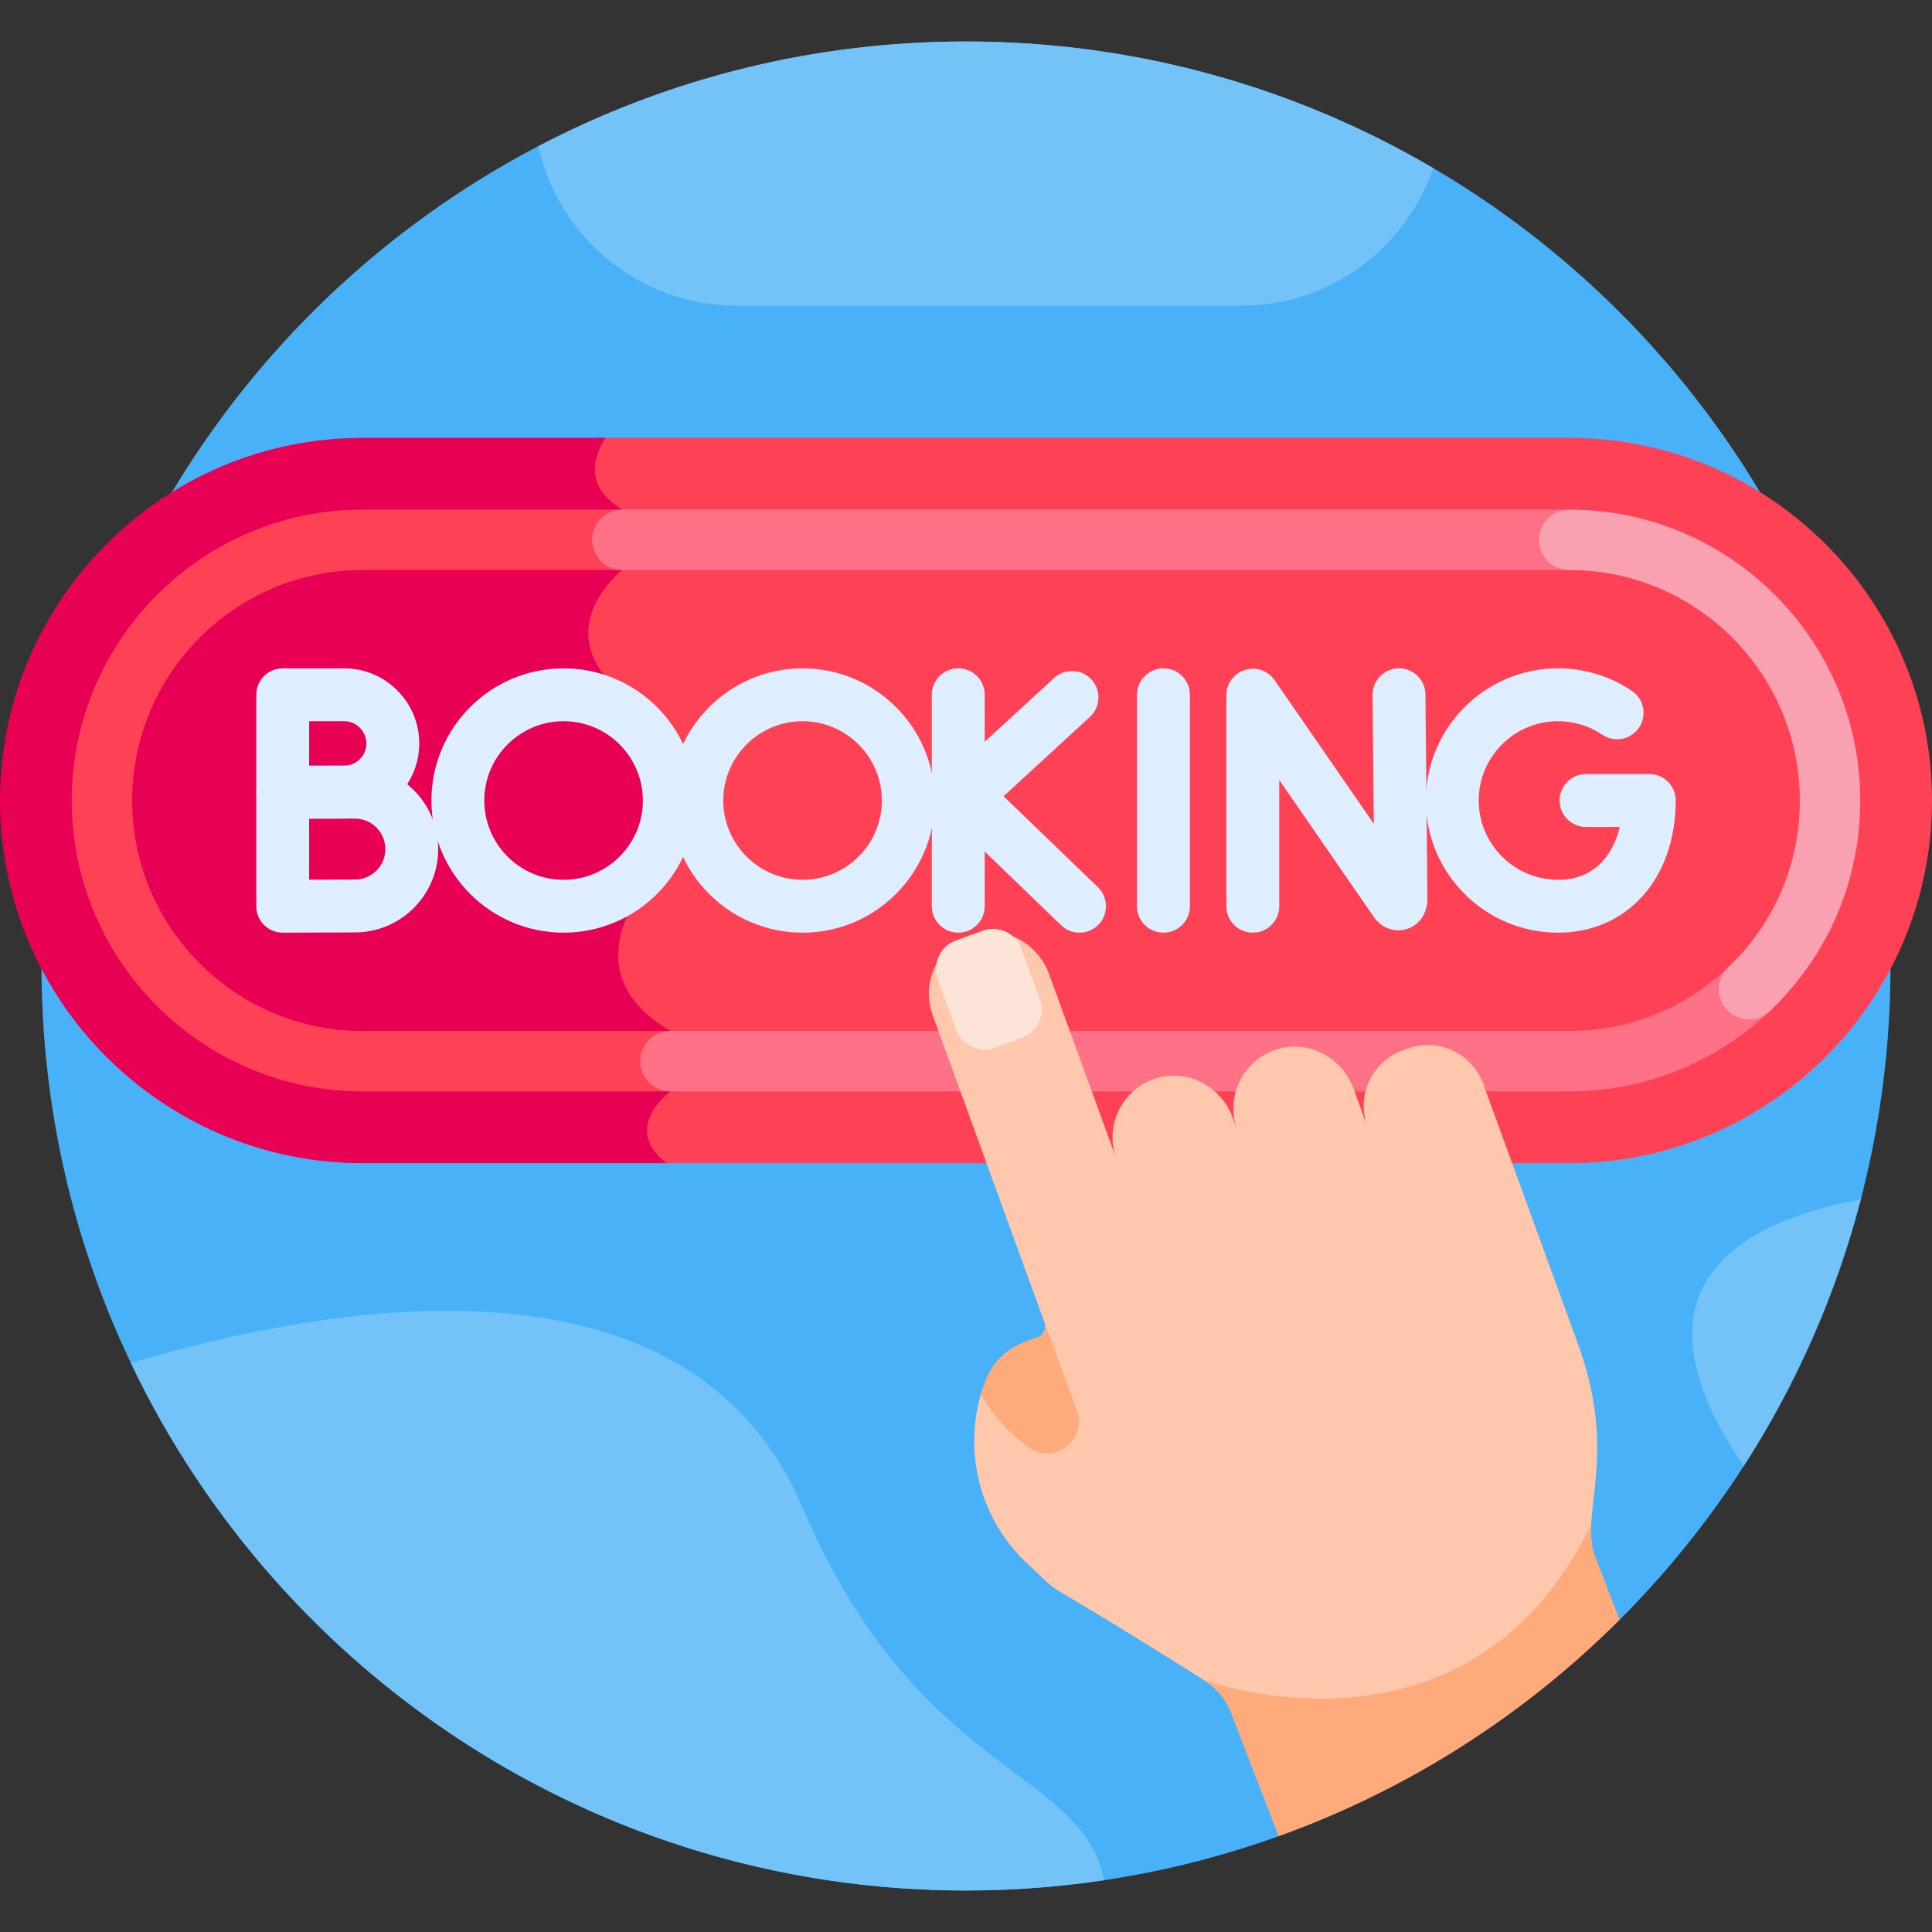
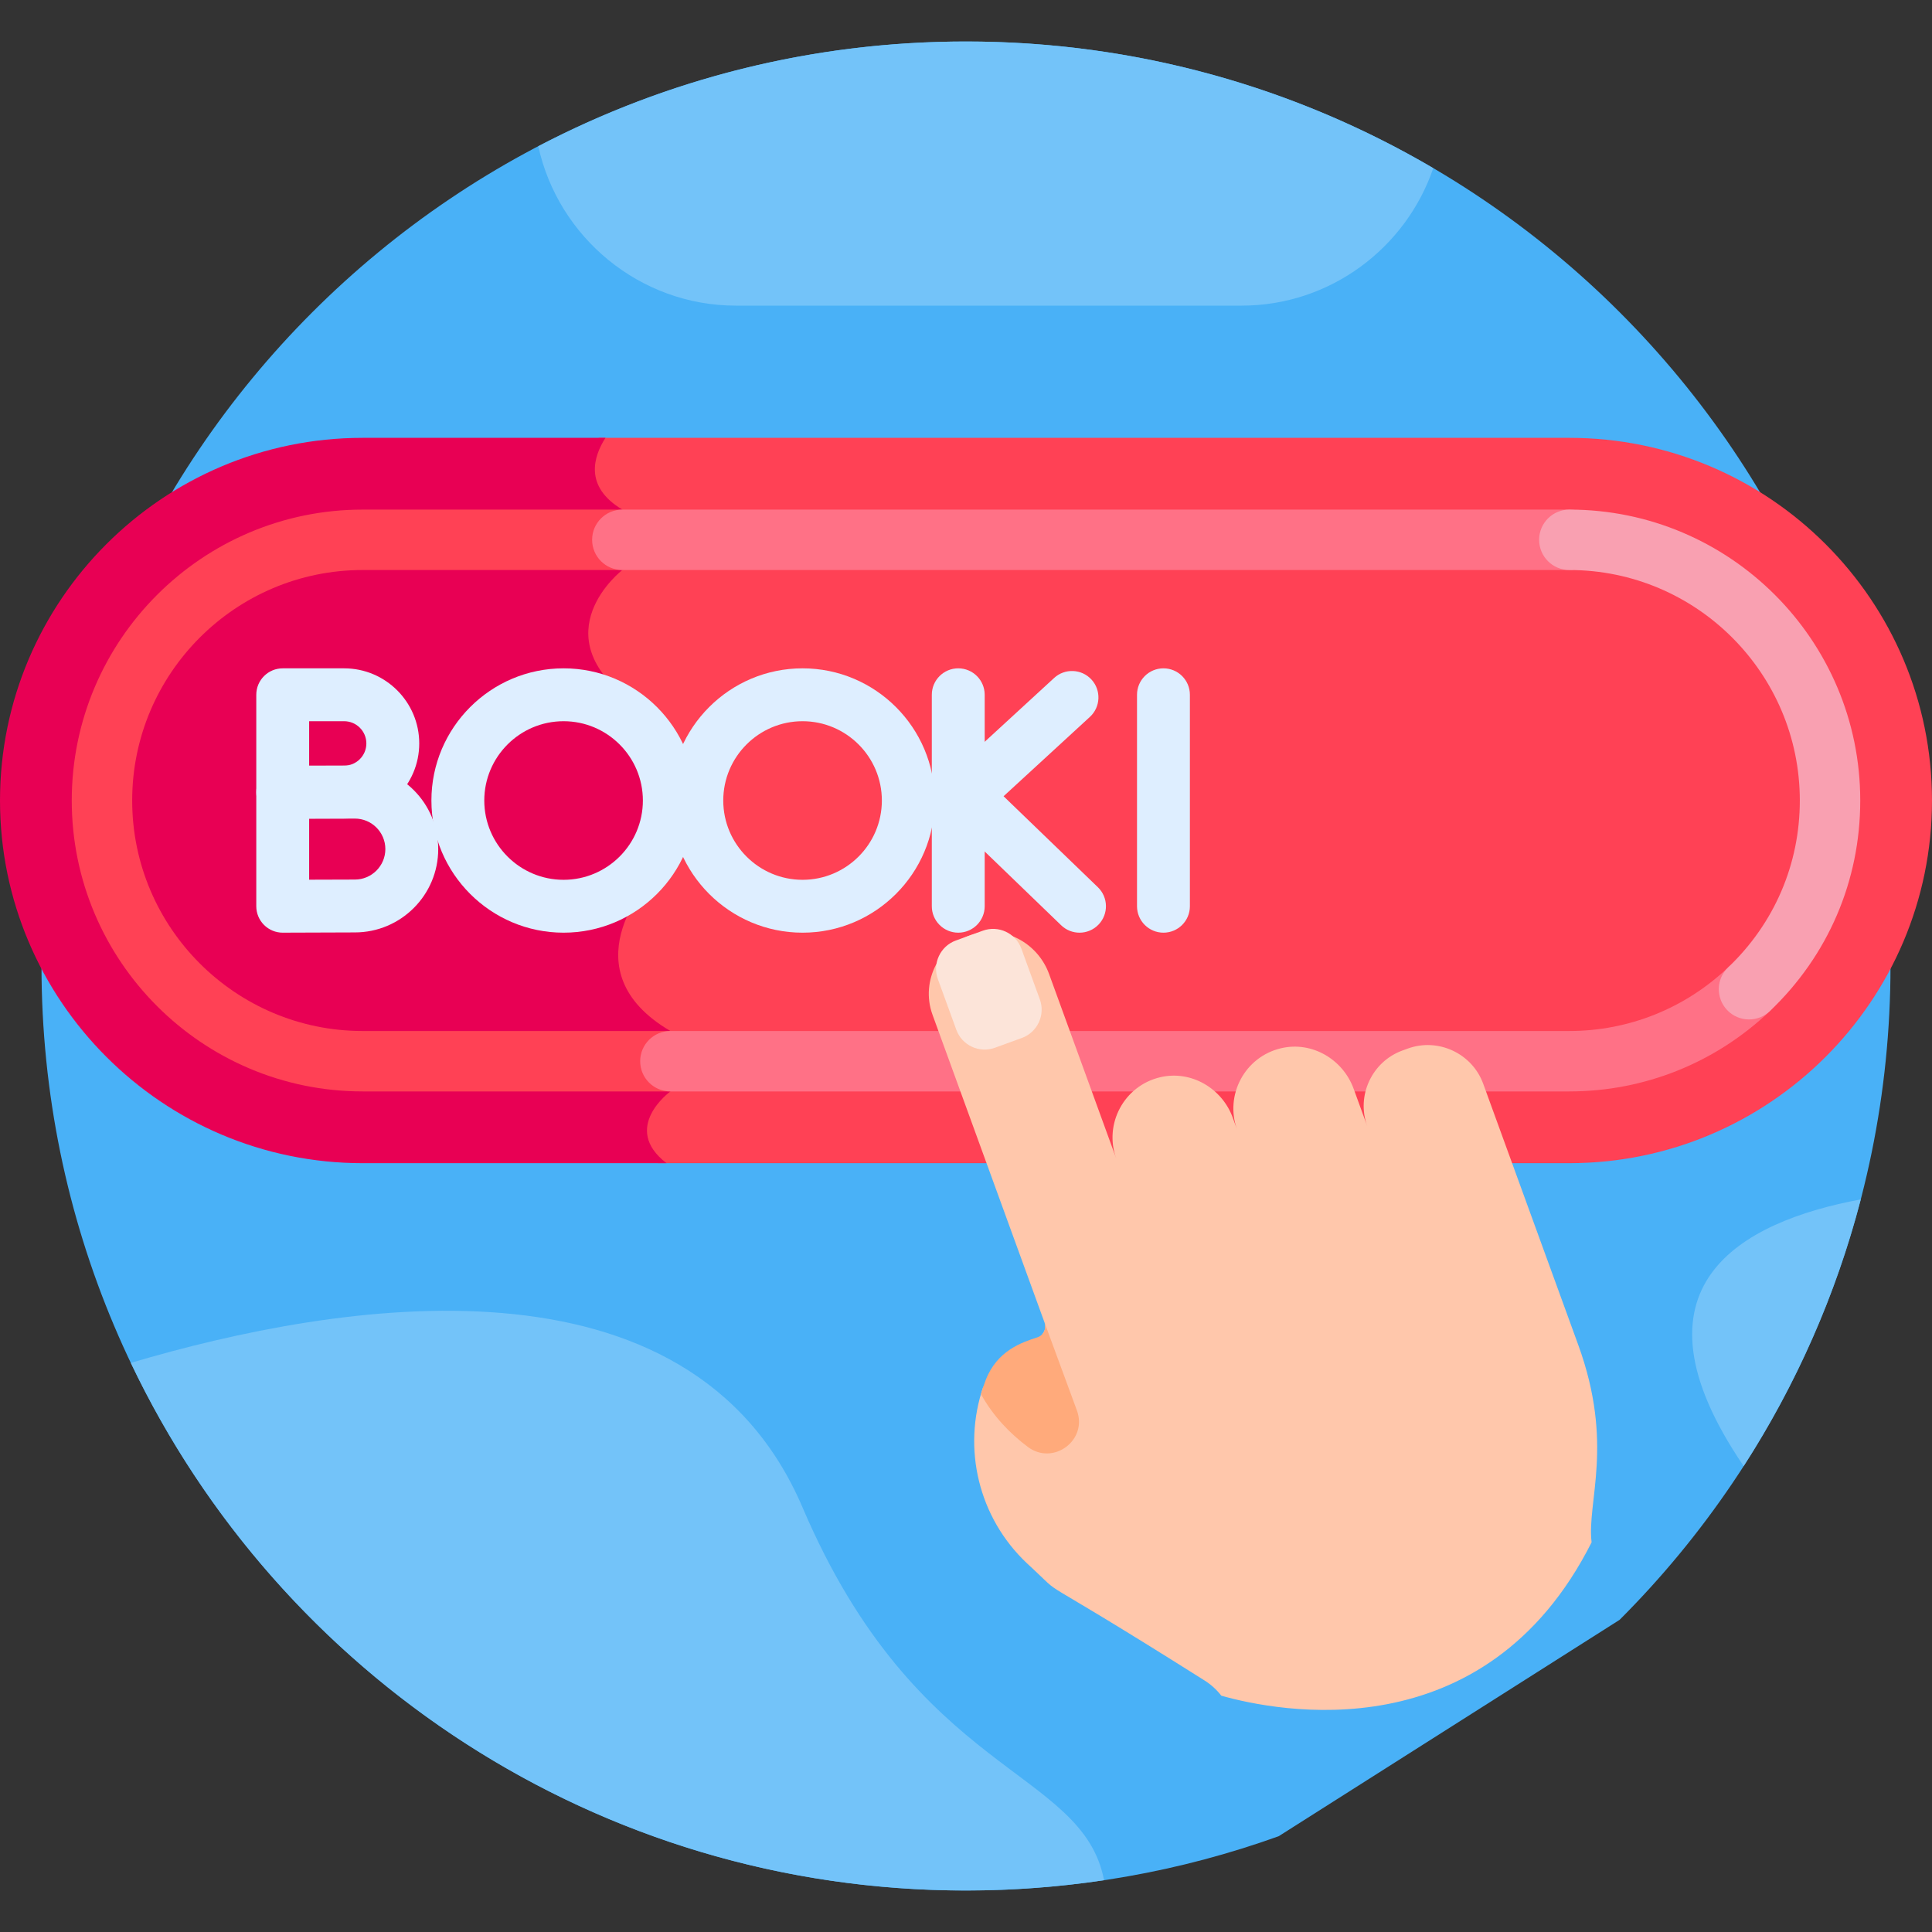
<svg xmlns="http://www.w3.org/2000/svg" id="Layer_1" height="512" viewBox="0 0 512 512" width="512">
  <rect x="0" y="0" width="512" height="512" fill="#333333" stroke="none" />
  <g>
    <path d="m338.863 486.62 90.345-57.344c44.357-44.339 71.794-105.604 71.794-173.276 0-135.311-109.691-245.002-245.002-245.002-135.311 0-245.002 109.691-245.002 245.002s109.691 245.002 245.002 245.002c29.085 0 56.98-5.08 82.863-14.382z" fill="#49b1f7" />
    <path d="m415.89 116.032h-257.197c-1.562 2.651-2.865 6.031-2.482 9.606.453 4.221 3.125 7.82 7.945 10.698 4.276 2.553 6.453 5.076 6.294 7.297-.21 2.953-4.476 5.363-6.1 6.042l-.185.076-.158.122c-.397.308-9.732 7.64-9.605 18.117.083 6.859 4.19 13.324 12.209 19.216 22.629 16.625 5.52 43.556 4.16 45.616-1.037 1.155-9.978 11.515-8.211 23.358 1.045 7.011 5.62 13.028 13.6 17.895v14.437c-1.767 1.467-6.628 6.057-6.177 11.851.221 2.839 1.672 5.479 4.321 7.892h241.586c52.996 0 96.11-43.115 96.11-96.111s-43.115-96.112-96.11-96.112z" fill="#ff4155" />
    <path d="m96.111 116.032c-52.996 0-96.111 43.115-96.111 96.112s43.115 96.111 96.111 96.111h80.527c-12.23-9.372 1.023-19.016 1.023-19.016v-16.014c-27.339-16.013-5.702-39.478-5.702-39.478s20.042-29.75-4.458-47.75-2.575-34.937-2.575-34.937 15.825-6.563 0-16.013c-10.263-6.129-7.602-14.14-4.465-19.017h-64.35z" fill="#e80054" />
    <g>
      <path d="m177.661 289.239h-81.55c-42.511 0-77.095-34.585-77.095-77.096s34.585-77.095 77.095-77.095h68.814c4.422 0 8.007 3.585 8.007 8.007s-3.584 8.007-8.007 8.007h-68.814c-33.681 0-61.082 27.401-61.082 61.082s27.401 61.083 61.082 61.083h81.55c4.422 0 8.007 3.585 8.007 8.007-.001 4.42-3.585 8.005-8.007 8.005z" fill="#ff4155" />
    </g>
    <g>
      <path d="m415.89 289.239h-238.229c-4.422 0-8.007-3.585-8.007-8.007s3.585-8.007 8.007-8.007h238.229c15.728 0 30.678-5.99 42.096-16.866 3.203-3.05 8.27-2.927 11.32.275s2.927 8.27-.275 11.32c-14.41 13.726-33.282 21.285-53.141 21.285z" fill="#ff7186" />
    </g>
    <g>
      <path d="m415.89 151.062h-250.965c-4.422 0-8.007-3.585-8.007-8.007s3.584-8.007 8.007-8.007h250.965c4.422 0 8.007 3.585 8.007 8.007-.001 4.422-3.585 8.007-8.007 8.007z" fill="#ff7186" />
    </g>
    <g>
      <g>
        <g>
          <path d="m74.923 216.976c-1.852 0-3.629-.733-4.943-2.041-1.321-1.315-2.063-3.101-2.063-4.965v-25.847c0-3.869 3.136-7.006 7.006-7.006h16.279c10.973 0 19.901 8.927 19.901 19.901 0 10.973-8.927 19.9-19.901 19.9-3.525 0-16.246.058-16.247.058-.011 0-.022 0-.032 0zm7.005-25.847v11.807c3.581-.015 7.537-.028 9.273-.028 3.247 0 5.889-2.642 5.889-5.889 0-3.248-2.642-5.89-5.889-5.89z" fill="#deeeff" />
        </g>
        <g>
          <path d="m74.923 247.17c-1.852 0-3.629-.734-4.943-2.041-1.32-1.315-2.063-3.101-2.063-4.965v-30.236c0-3.869 3.136-7.006 7.006-7.006h19.122c12.181 0 22.09 9.91 22.09 22.09 0 12.181-9.91 22.09-22.09 22.09-4.125 0-19.09.066-19.09.066-.012.002-.022.002-.032.002zm7.005-30.236v16.195c4.495-.018 9.886-.037 12.116-.037 4.455 0 8.079-3.624 8.079-8.079s-3.624-8.079-8.079-8.079z" fill="#deeeff" />
        </g>
      </g>
      <g>
        <g>
          <path d="m308.327 247.17c-3.869 0-7.006-3.136-7.006-7.006v-56.041c0-3.869 3.136-7.006 7.006-7.006 3.869 0 7.006 3.136 7.006 7.006v56.041c0 3.87-3.137 7.006-7.006 7.006z" fill="#deeeff" />
        </g>
      </g>
      <g>
        <g>
-           <path d="m332.008 247.17c-3.869 0-7.006-3.136-7.006-7.006v-55.937c0-3.066 1.994-5.776 4.921-6.688 2.926-.912 6.108.184 7.85 2.707l26.307 38.094-.33-34.15c-.038-3.868 3.068-7.035 6.937-7.073h.069c3.838 0 6.967 3.092 7.004 6.938l.523 54.153c0 3.844-2.147 6.955-5.47 7.992-3.257 1.017-6.69-.248-8.748-3.224l-25.051-36.275v33.463c0 3.87-3.137 7.006-7.006 7.006z" fill="#deeeff" />
-         </g>
+           </g>
      </g>
      <g>
        <g>
          <path d="m253.947 247.17c-3.869 0-7.006-3.136-7.006-7.006v-56.041c0-3.869 3.136-7.006 7.006-7.006s7.006 3.136 7.006 7.006v56.041c-.001 3.87-3.137 7.006-7.006 7.006z" fill="#deeeff" />
        </g>
        <g>
          <path d="m286.081 247.17c-1.751 0-3.503-.652-4.863-1.964l-30.342-29.273c-1.389-1.341-2.164-3.196-2.141-5.127.023-1.93.842-3.766 2.264-5.073l28.353-26.062c2.849-2.619 7.281-2.431 9.899.416 2.618 2.849 2.432 7.28-.417 9.899l-22.876 21.027 24.988 24.108c2.785 2.687 2.864 7.122.177 9.907-1.374 1.426-3.207 2.142-5.042 2.142z" fill="#deeeff" />
        </g>
      </g>
      <g>
        <g>
-           <path d="m412.889 247.17c-19.314 0-35.026-15.713-35.026-35.027s15.713-35.026 35.026-35.026c7.017 0 13.791 2.07 19.588 5.985 3.206 2.166 4.05 6.521 1.884 9.727-2.166 3.207-6.52 4.05-9.727 1.884-3.472-2.346-7.533-3.585-11.745-3.585-11.588 0-21.015 9.427-21.015 21.014 0 11.588 9.427 21.015 21.015 21.015 9.673 0 14.586-6.584 16.373-14.01h-8.949c-3.869 0-7.006-3.136-7.006-7.006s3.136-7.006 7.006-7.006h16.765c3.869 0 7.006 3.136 7.006 7.006-.001 20.626-12.829 35.029-31.195 35.029z" fill="#deeeff" />
-         </g>
+           </g>
      </g>
      <g>
        <path d="m149.354 247.17c-19.314 0-35.026-15.713-35.026-35.027s15.713-35.026 35.026-35.026 35.026 15.712 35.026 35.026-15.713 35.027-35.026 35.027zm0-56.041c-11.588 0-21.015 9.427-21.015 21.014 0 11.588 9.427 21.015 21.015 21.015s21.015-9.428 21.015-21.015c-.001-11.587-9.428-21.014-21.015-21.014z" fill="#deeeff" />
      </g>
      <g>
        <path d="m212.686 247.17c-19.314 0-35.026-15.713-35.026-35.027s15.713-35.026 35.026-35.026 35.026 15.712 35.026 35.026-15.712 35.027-35.026 35.027zm0-56.041c-11.588 0-21.015 9.427-21.015 21.014 0 11.588 9.427 21.015 21.015 21.015s21.015-9.428 21.015-21.015-9.427-21.014-21.015-21.014z" fill="#deeeff" />
      </g>
    </g>
    <path d="m323.664 449.378c14.574 4.131 69.861 15.415 98.129-40.651-1.321-10.641 6.064-25.929-3.545-52.329-2.361-6.487-19.041-52.317-25.177-69.175-2.938-8.071-11.946-12.271-20.018-9.334l-1.395.508c-8.072 2.938-12.273 11.946-9.335 20.018l-3.594-9.875c-2.855-7.844-11.073-12.653-19.201-10.754-9.689 2.265-14.996 12.467-11.694 21.539l-1.129-3.101c-2.855-7.844-11.073-12.653-19.201-10.754-9.689 2.263-14.997 12.465-11.694 21.538l-17.793-48.886c-2.855-7.845-11.073-12.653-19.202-10.755-9.689 2.265-14.996 12.467-11.694 21.54l29.699 81.595c.38 1.045.142 2.153-.512 2.949l7.676 20.849c1.322 3.592-.353 6.467-2.361 7.959-1.933 1.437-5.285 2.287-8.372-.036-5.621-4.232-9.851-9.181-12.659-14.771-5.659 16.437-1.223 34.753 11.498 46.778 12.265 11.299-2.964-.491 46.976 31.02 1.781 1.094 3.329 2.501 4.598 4.128z" fill="#ffc7ab" />
    <path d="m253.299 249.248 7.167-2.608c4.116-1.498 8.709.644 10.207 4.759l4.899 13.46c1.498 4.116-.644 8.709-4.759 10.207l-7.167 2.608c-4.116 1.498-8.708-.643-10.207-4.76l-4.899-13.46c-1.498-4.116.643-8.708 4.759-10.206z" fill="#fce4d9" />
    <g>
      <path d="m463.509 270.163c-2.114 0-4.225-.833-5.798-2.484-3.05-3.202-2.927-8.27.275-11.32 12.243-11.662 18.986-27.364 18.986-44.215 0-33.68-27.401-61.082-61.082-61.082-4.422 0-8.007-3.585-8.007-8.007s3.585-8.007 8.007-8.007c42.51 0 77.095 34.584 77.095 77.095 0 21.275-8.507 41.095-23.954 55.811-1.551 1.476-3.538 2.209-5.522 2.209z" fill="#f9a0b1" />
    </g>
    <g fill="#73c3f9">
      <path d="m256 10.998c-40.899 0-79.449 10.035-113.345 27.757 5.267 24.074 26.814 42.243 52.409 42.243h133.982c23.489 0 43.564-15.305 50.782-36.431-36.337-21.327-78.65-33.569-123.828-33.569z" />
      <path d="m256 501.002c12.436 0 24.651-.937 36.588-2.727-5.742-29.795-49.385-27.265-79.901-98.777-29.879-70.021-123.076-54.614-178.015-38.321 39.358 82.676 123.665 139.825 221.328 139.825z" />
      <path d="m462.092 388.528c13.847-21.489 24.424-45.282 31.03-70.68-31.599 5.89-63.644 22.862-31.03 70.68z" />
    </g>
    <path d="m272.347 383.421c6.748 5.081 15.962-1.712 13.043-9.64l-8.571-23.279c.585 1.607-.275 3.379-1.903 3.905-4.201 1.357-10.637 3.536-13.667 11.246-.493 1.254-.918 2.522-1.291 3.799 3.262 5.907 7.763 10.486 12.389 13.969z" fill="#ffaa7b" />
-     <path d="m429.208 429.276-6.641-17.218c-.881-2.42-1.042-5.088-.889-8.099-32.363 67.177-102.614 41.289-102.614 41.289 3.342 2.052 5.891 5.175 7.232 8.859l12.566 32.512c34.309-12.328 65.076-32.083 90.346-57.343z" fill="#ffaa7b" />
  </g>
</svg>